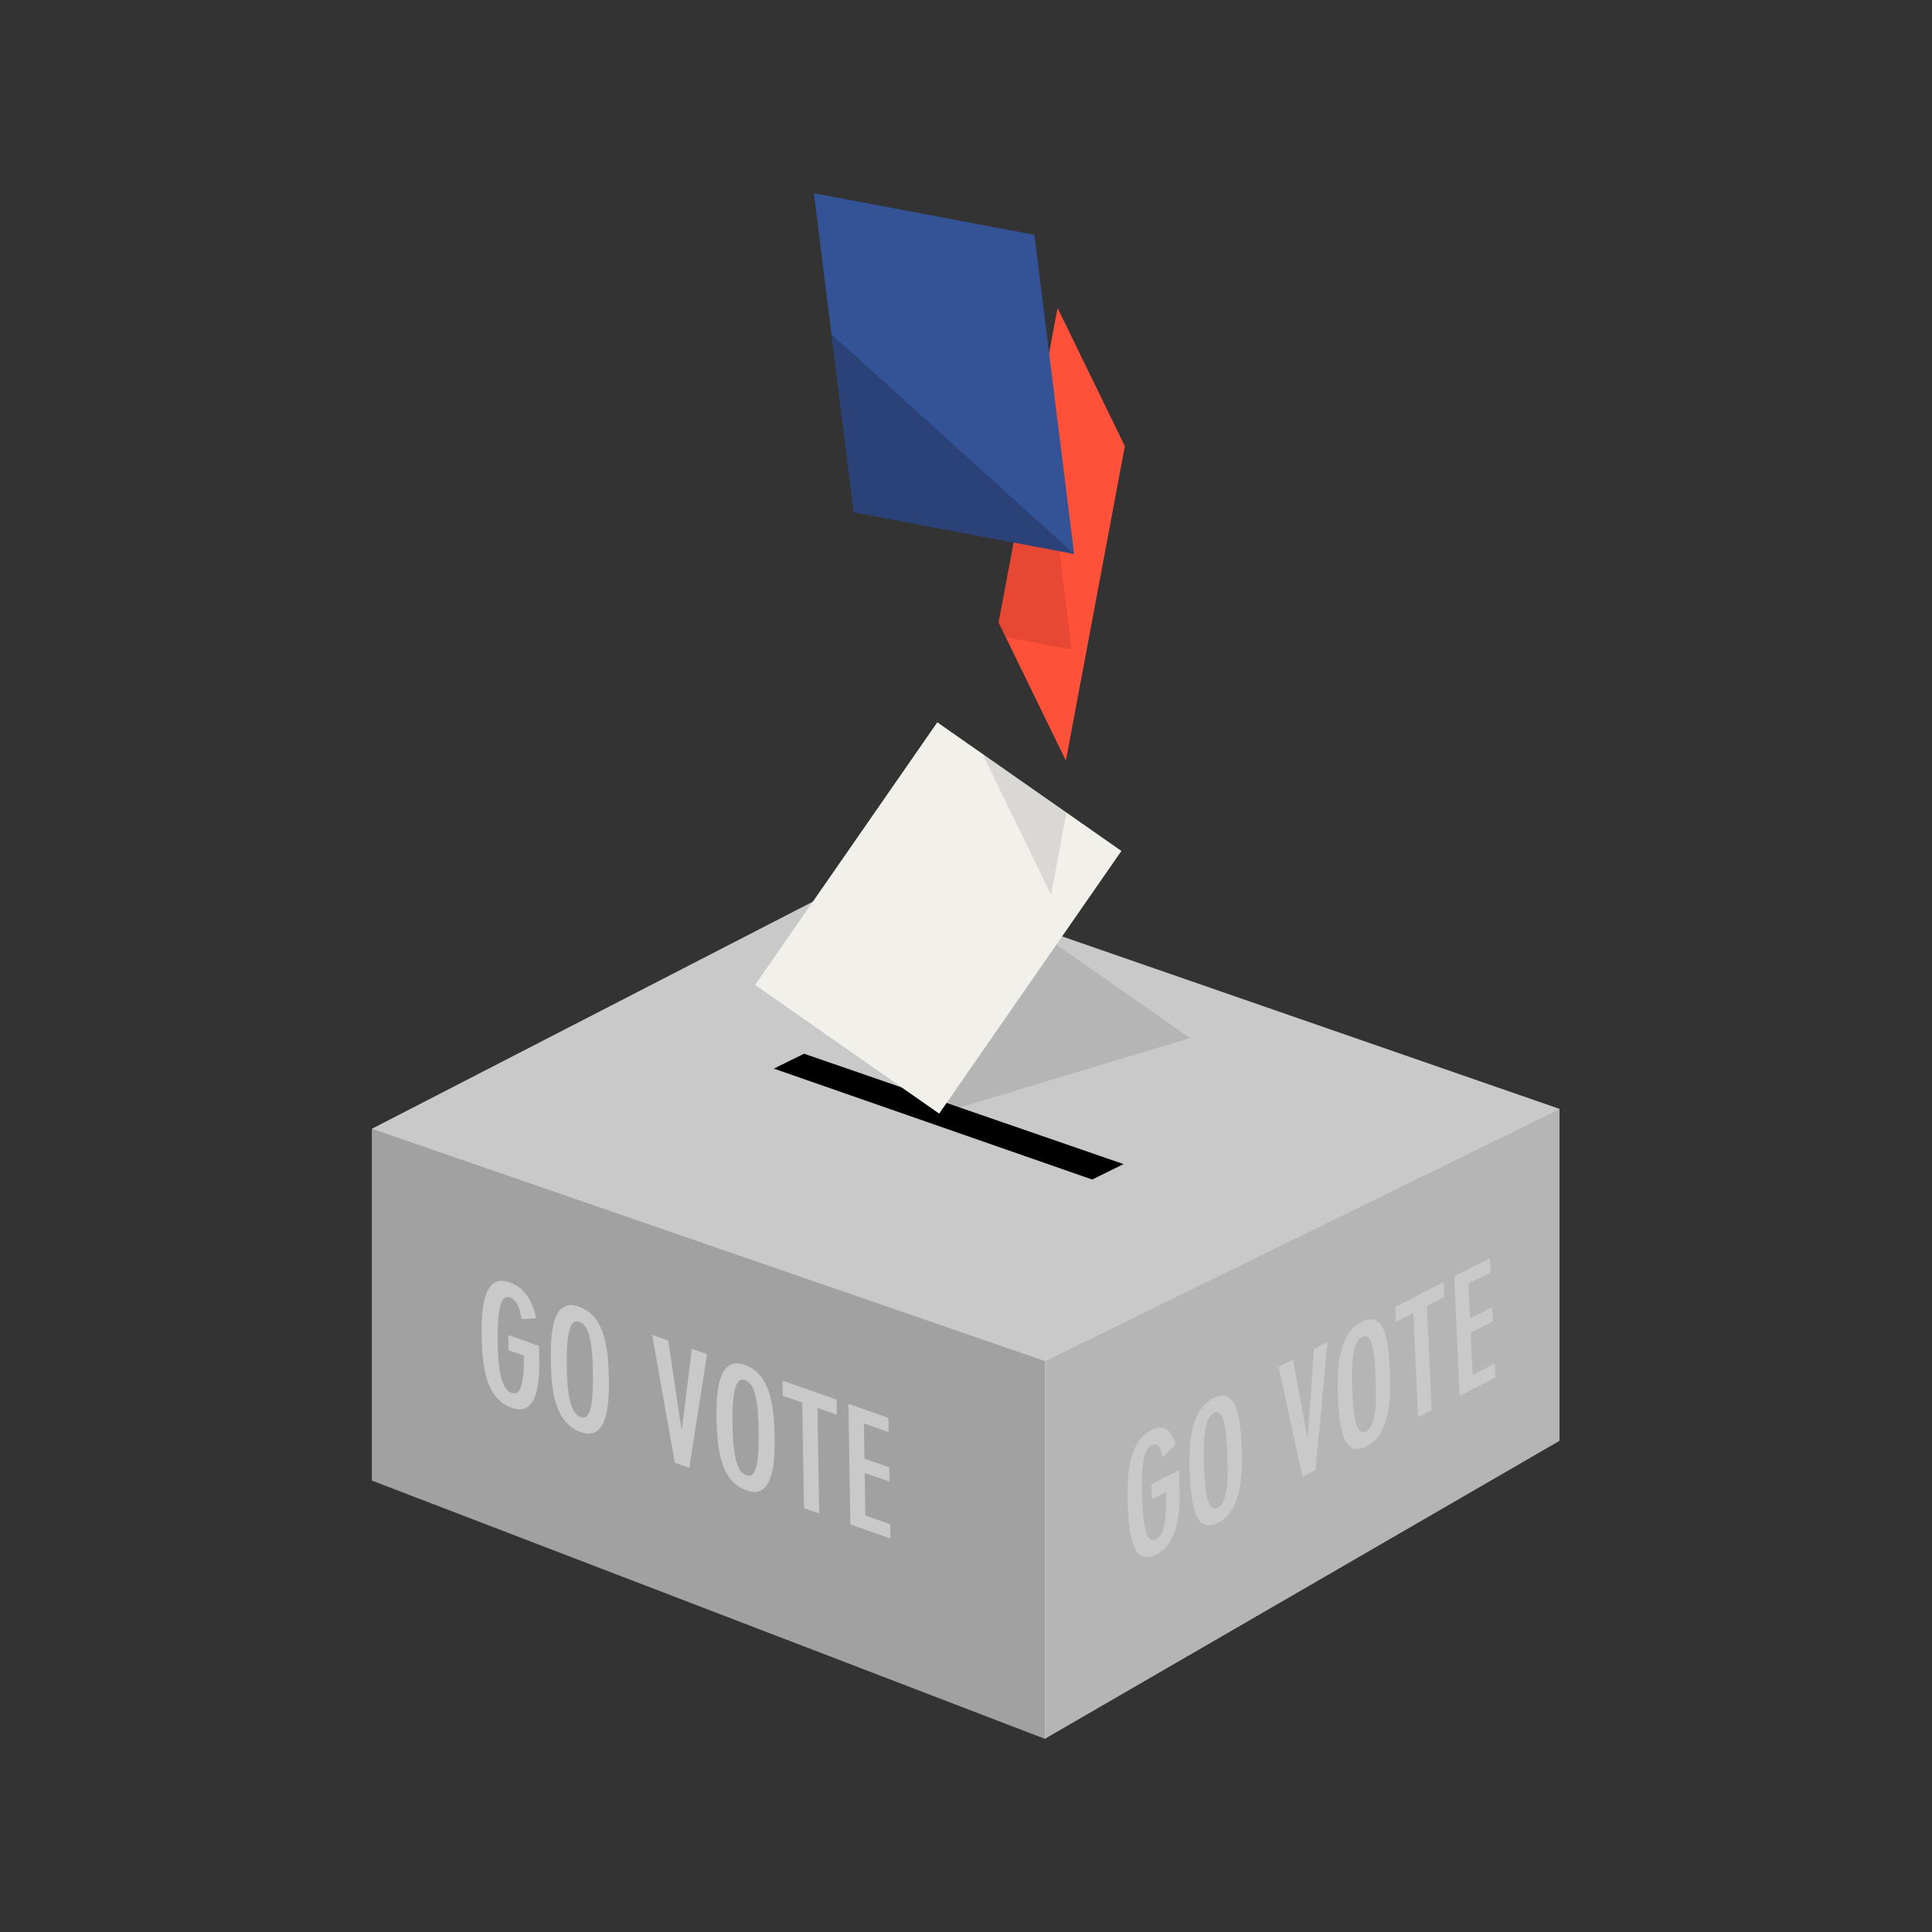
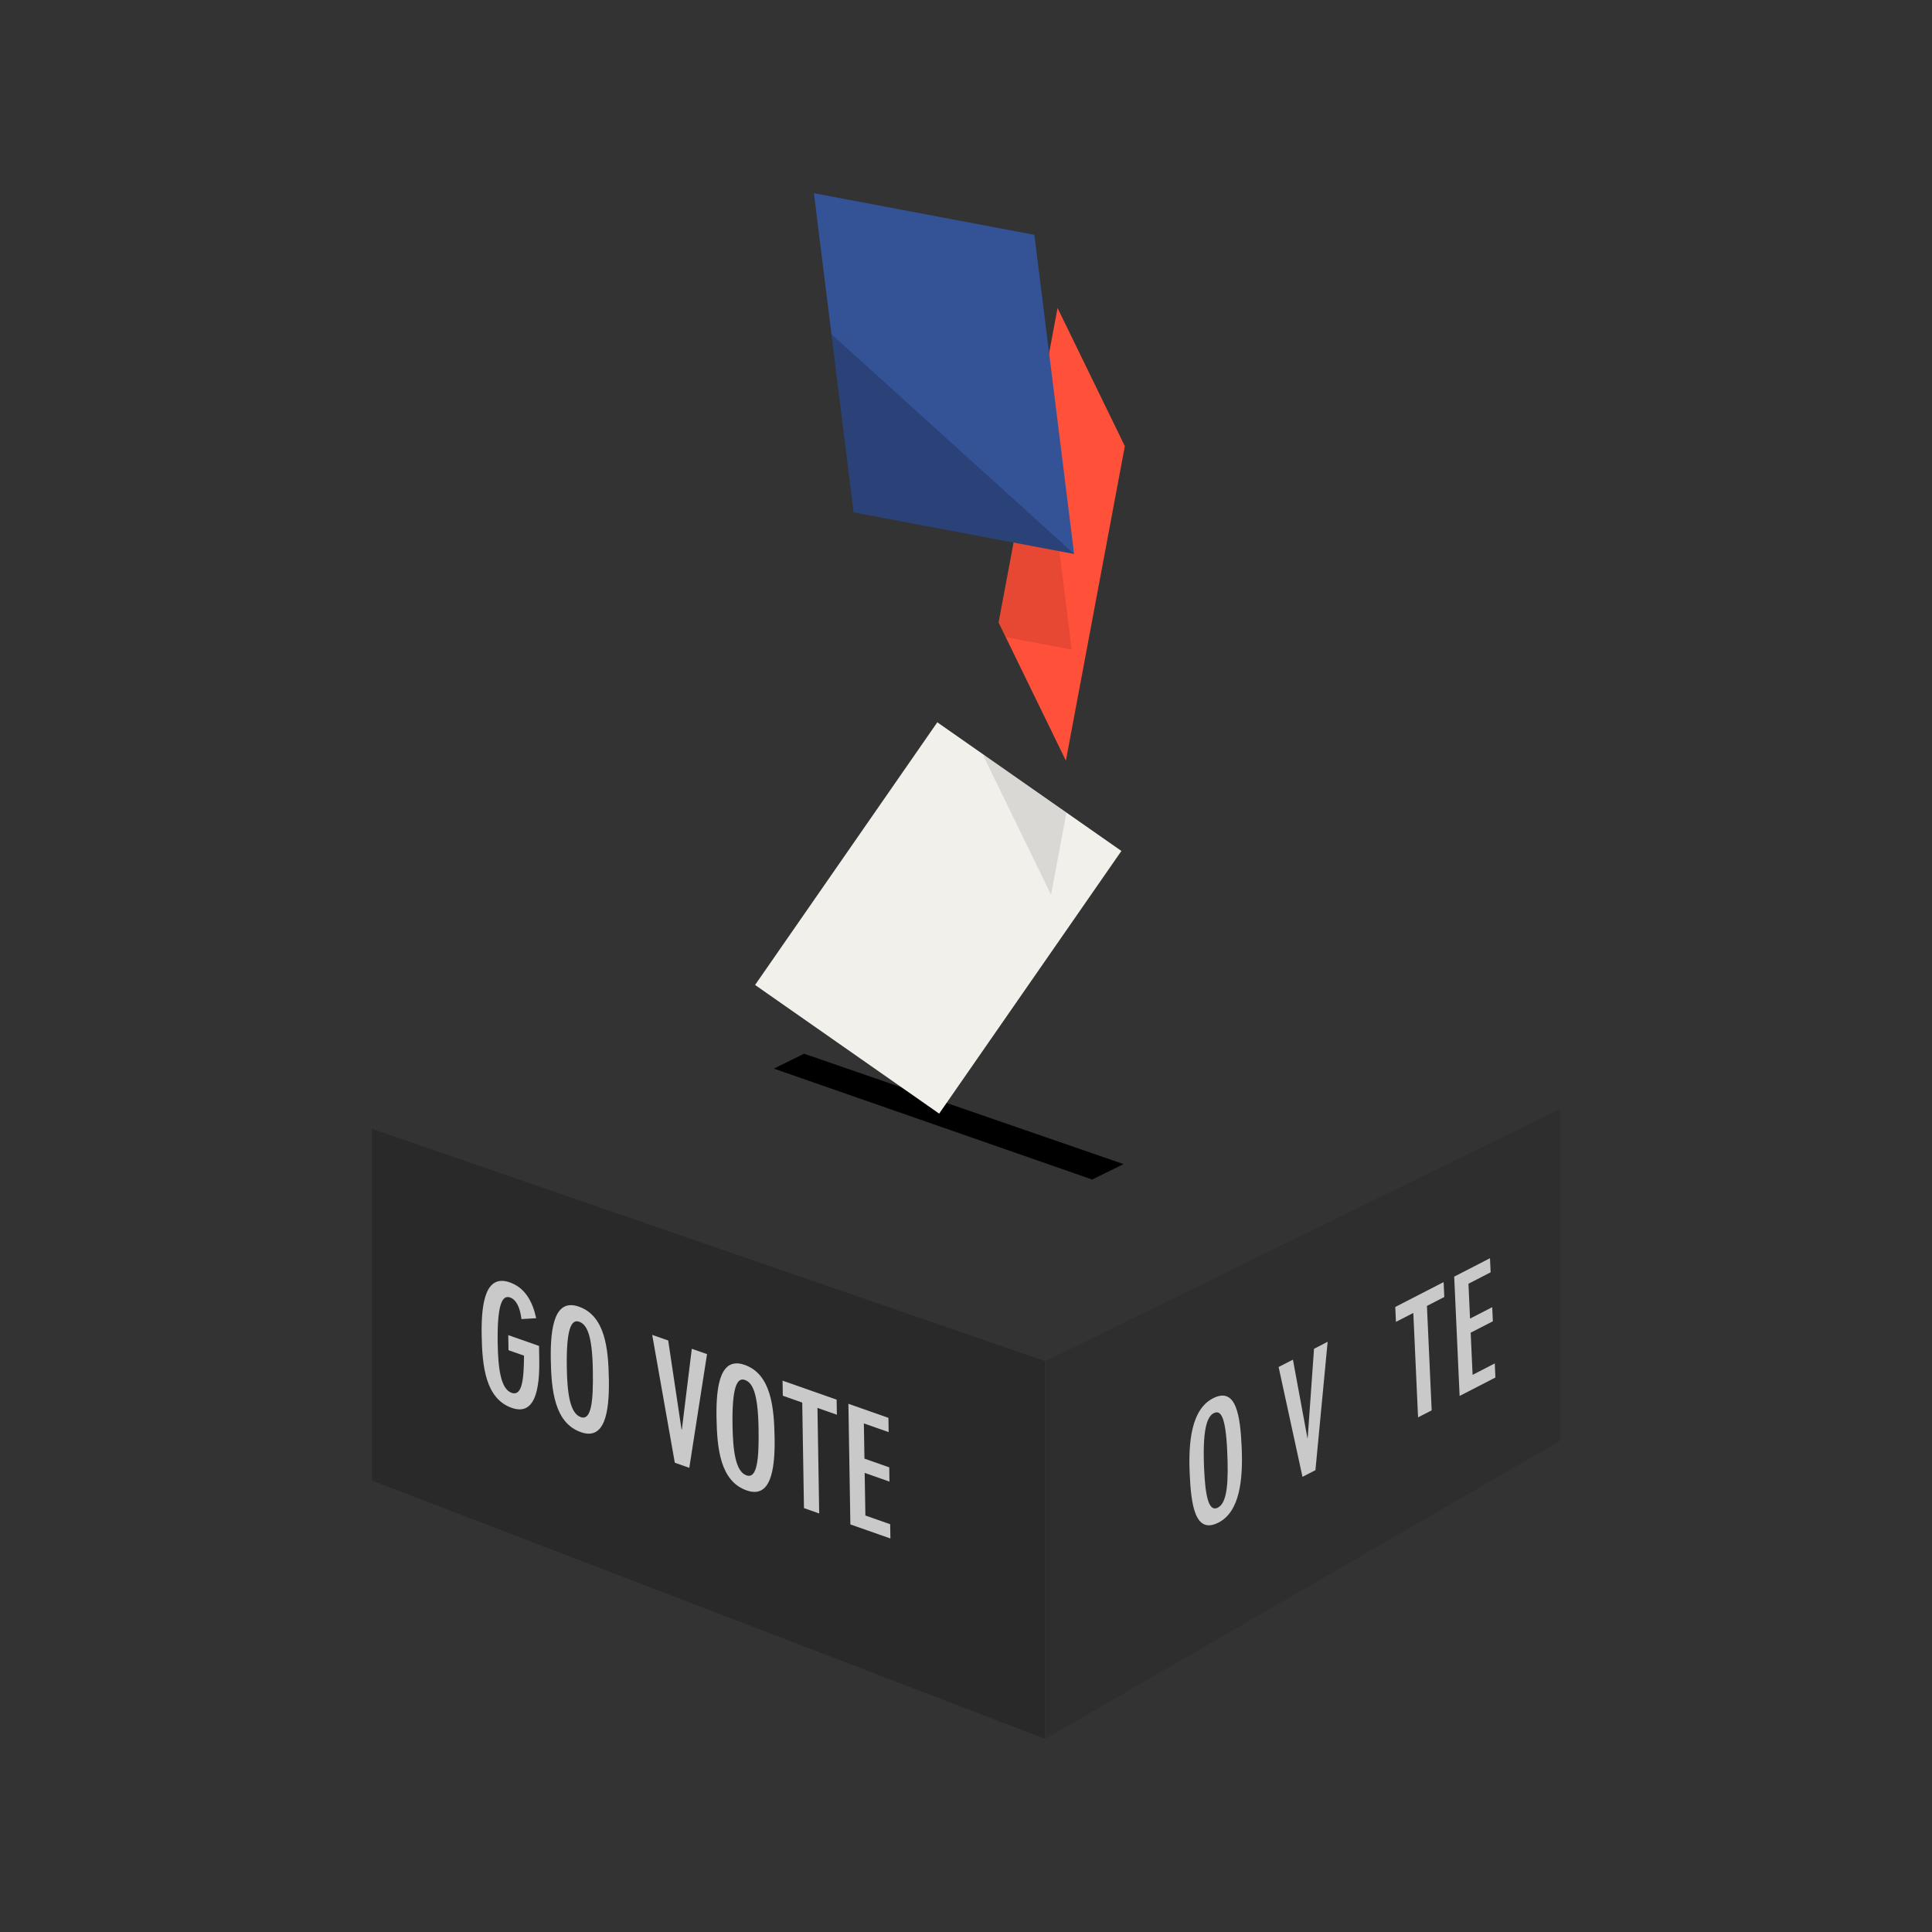
<svg xmlns="http://www.w3.org/2000/svg" data-bbox="38.5 20 123 160" viewBox="0 0 200 200" height="200" width="200" data-type="color">
  <rect x="0" y="0" width="200" height="200" fill="#333333" stroke="none" />
  <g>
-     <path fill="#C9C9C9" d="M90.352 90.143L38.5 116.849v36.417L108.168 180l53.275-30.847v-34.361L90.352 90.143z" data-color="1" />
    <path opacity=".1" d="M108.225 180l53.275-30.847v-34.361l-53.275 26.106V180z" />
-     <path opacity=".1" d="M97.223 115.282l-19.059-13.32 25.968-7.821 19.06 13.32-25.969 7.821z" />
    <path d="M108.168 180L38.5 153.266v-36.417l69.668 24.05V180z" opacity=".2" />
    <path d="M113.063 122.104l-32.956-11.482 3.131-1.542 33.069 11.425-3.244 1.599z" />
    <path fill="#F2F0EB" d="M97.222 115.281l-19.057-13.318 18.864-27.19 19.058 13.318-18.865 27.19z" data-color="2" />
    <path fill="#FF5039" d="M110.34 78.744l-6.966-14.301 6.104-32.561 6.966 14.301-6.104 32.561z" data-color="3" />
    <path d="M49.861 138.188c-.057-3.443.45-6.302 2.908-5.438 1.577.555 2.354 1.957 2.736 3.711l-1.521.09c-.158-1.202-.525-2.007-1.19-2.24-.819-.288-1.339.778-1.274 4.731.042 2.527.293 4.74 1.438 5.143 1.066.375 1.271-1.273 1.289-3.848l-1.607-.564-.026-1.562 3.186 1.119.023 1.442c.05 3.002-.427 5.82-2.839 4.973-2.737-.962-3.069-4.335-3.123-7.557z" fill="#C9C9C9" data-color="1" />
    <path d="M59.925 135.264c2.722.956 3.054 4.328 3.106 7.552.057 3.444-.449 6.302-2.893 5.443-2.737-.962-3.068-4.334-3.122-7.557-.055-3.444.45-6.301 2.909-5.438zm.189 11.434c1.113.392 1.31-1.665 1.257-4.854-.062-3.783-.661-4.753-1.42-5.02-.819-.288-1.34.777-1.275 4.73.041 2.528.293 4.742 1.438 5.144z" fill="#C9C9C9" data-color="1" />
    <path d="M69.172 138.766l1.382 9.223.03.01 1.031-8.374 1.576.554-1.835 11.77-1.5-.527-2.339-13.235 1.655.579z" fill="#C9C9C9" data-color="1" />
    <path d="M77.081 141.291c2.722.957 3.054 4.329 3.106 7.553.057 3.443-.449 6.302-2.893 5.443-2.736-.962-3.068-4.334-3.122-7.557-.056-3.444.451-6.302 2.909-5.439zm.188 11.436c1.113.391 1.31-1.666 1.257-4.855-.062-3.783-.661-4.752-1.42-5.02-.819-.287-1.34.777-1.275 4.73.042 2.529.294 4.742 1.438 5.145z" fill="#C9C9C9" data-color="1" />
    <path d="M83.046 145.193l-2.01-.707-.026-1.561 5.598 1.967.025 1.561-2.01-.706.18 10.926-1.577-.554-.18-10.926z" fill="#C9C9C9" data-color="1" />
    <path d="M87.826 145.321l4.144 1.455.024 1.477-2.567-.902.061 3.647 2.566.901.024 1.477-2.567-.901.073 4.411 2.566.902.024 1.475-4.144-1.455-.204-12.487z" fill="#C9C9C9" data-color="1" />
    <path opacity=".1" d="M107.707 41.326l-4.333 23.117.736 1.511 6.826 1.289-3.229-25.917z" />
    <path opacity=".1" d="M110.398 84.116l-8.529-5.961-.032.169 6.966 14.301 1.595-8.509z" />
    <path fill="#345296" d="M111.192 57.346L88.37 53.037 84.254 20l22.823 4.309 4.115 33.037z" data-color="4" />
    <path opacity=".2" d="M111.192 57.346L88.37 53.037l-2.297-18.44 25.119 22.749z" />
-     <path d="M116.755 155.867c-.155-3.406.205-6.685 2.403-7.816 1.41-.726 2.139.051 2.529 1.499l-1.34 1.325c-.176-1.078-.524-1.585-1.119-1.279-.732.378-1.16 1.868-.981 5.779.113 2.501.403 4.515 1.426 3.988.954-.491 1.083-2.309 1.022-4.905l-1.438.74-.07-1.544 2.849-1.466.064 1.426c.136 2.971-.199 6.184-2.356 7.294-2.447 1.259-2.844-1.851-2.989-5.041z" fill="#C9C9C9" data-color="1" />
    <path d="M125.561 144.755c2.434-1.252 2.83 1.86 2.976 5.048.154 3.406-.205 6.685-2.39 7.809-2.447 1.26-2.844-1.852-2.989-5.04-.155-3.408.205-6.685 2.403-7.817zm.516 11.312c.995-.512 1.106-2.732.962-5.888-.17-3.743-.729-4.228-1.407-3.879-.732.378-1.159 1.868-.981 5.778.113 2.502.402 4.515 1.426 3.989z" fill="#C9C9C9" data-color="1" />
    <path d="M133.843 140.751l1.502 8.124.027-.015.655-9.233 1.41-.727-1.263 13.291-1.341.69-2.471-11.369 1.481-.761z" fill="#C9C9C9" data-color="1" />
-     <path d="M140.913 136.854c2.433-1.253 2.829 1.859 2.975 5.048.155 3.406-.205 6.684-2.39 7.808-2.446 1.26-2.843-1.851-2.988-5.039-.156-3.408.204-6.686 2.403-7.817zm.514 11.31c.995-.512 1.106-2.731.963-5.887-.17-3.743-.73-4.229-1.407-3.879-.733.377-1.16 1.867-.981 5.778.113 2.502.403 4.516 1.425 3.988z" fill="#C9C9C9" data-color="1" />
    <path d="M146.306 135.915l-1.798.925-.07-1.543 5.005-2.576.07 1.543-1.797.926.491 10.809-1.41.726-.491-10.81z" fill="#C9C9C9" data-color="1" />
    <path d="M150.538 132.157l3.705-1.907.066 1.46-2.295 1.182.164 3.608 2.295-1.182.066 1.46-2.295 1.182.199 4.363 2.295-1.182.066 1.46-3.705 1.907-.561-12.351z" fill="#C9C9C9" data-color="1" />
  </g>
</svg>